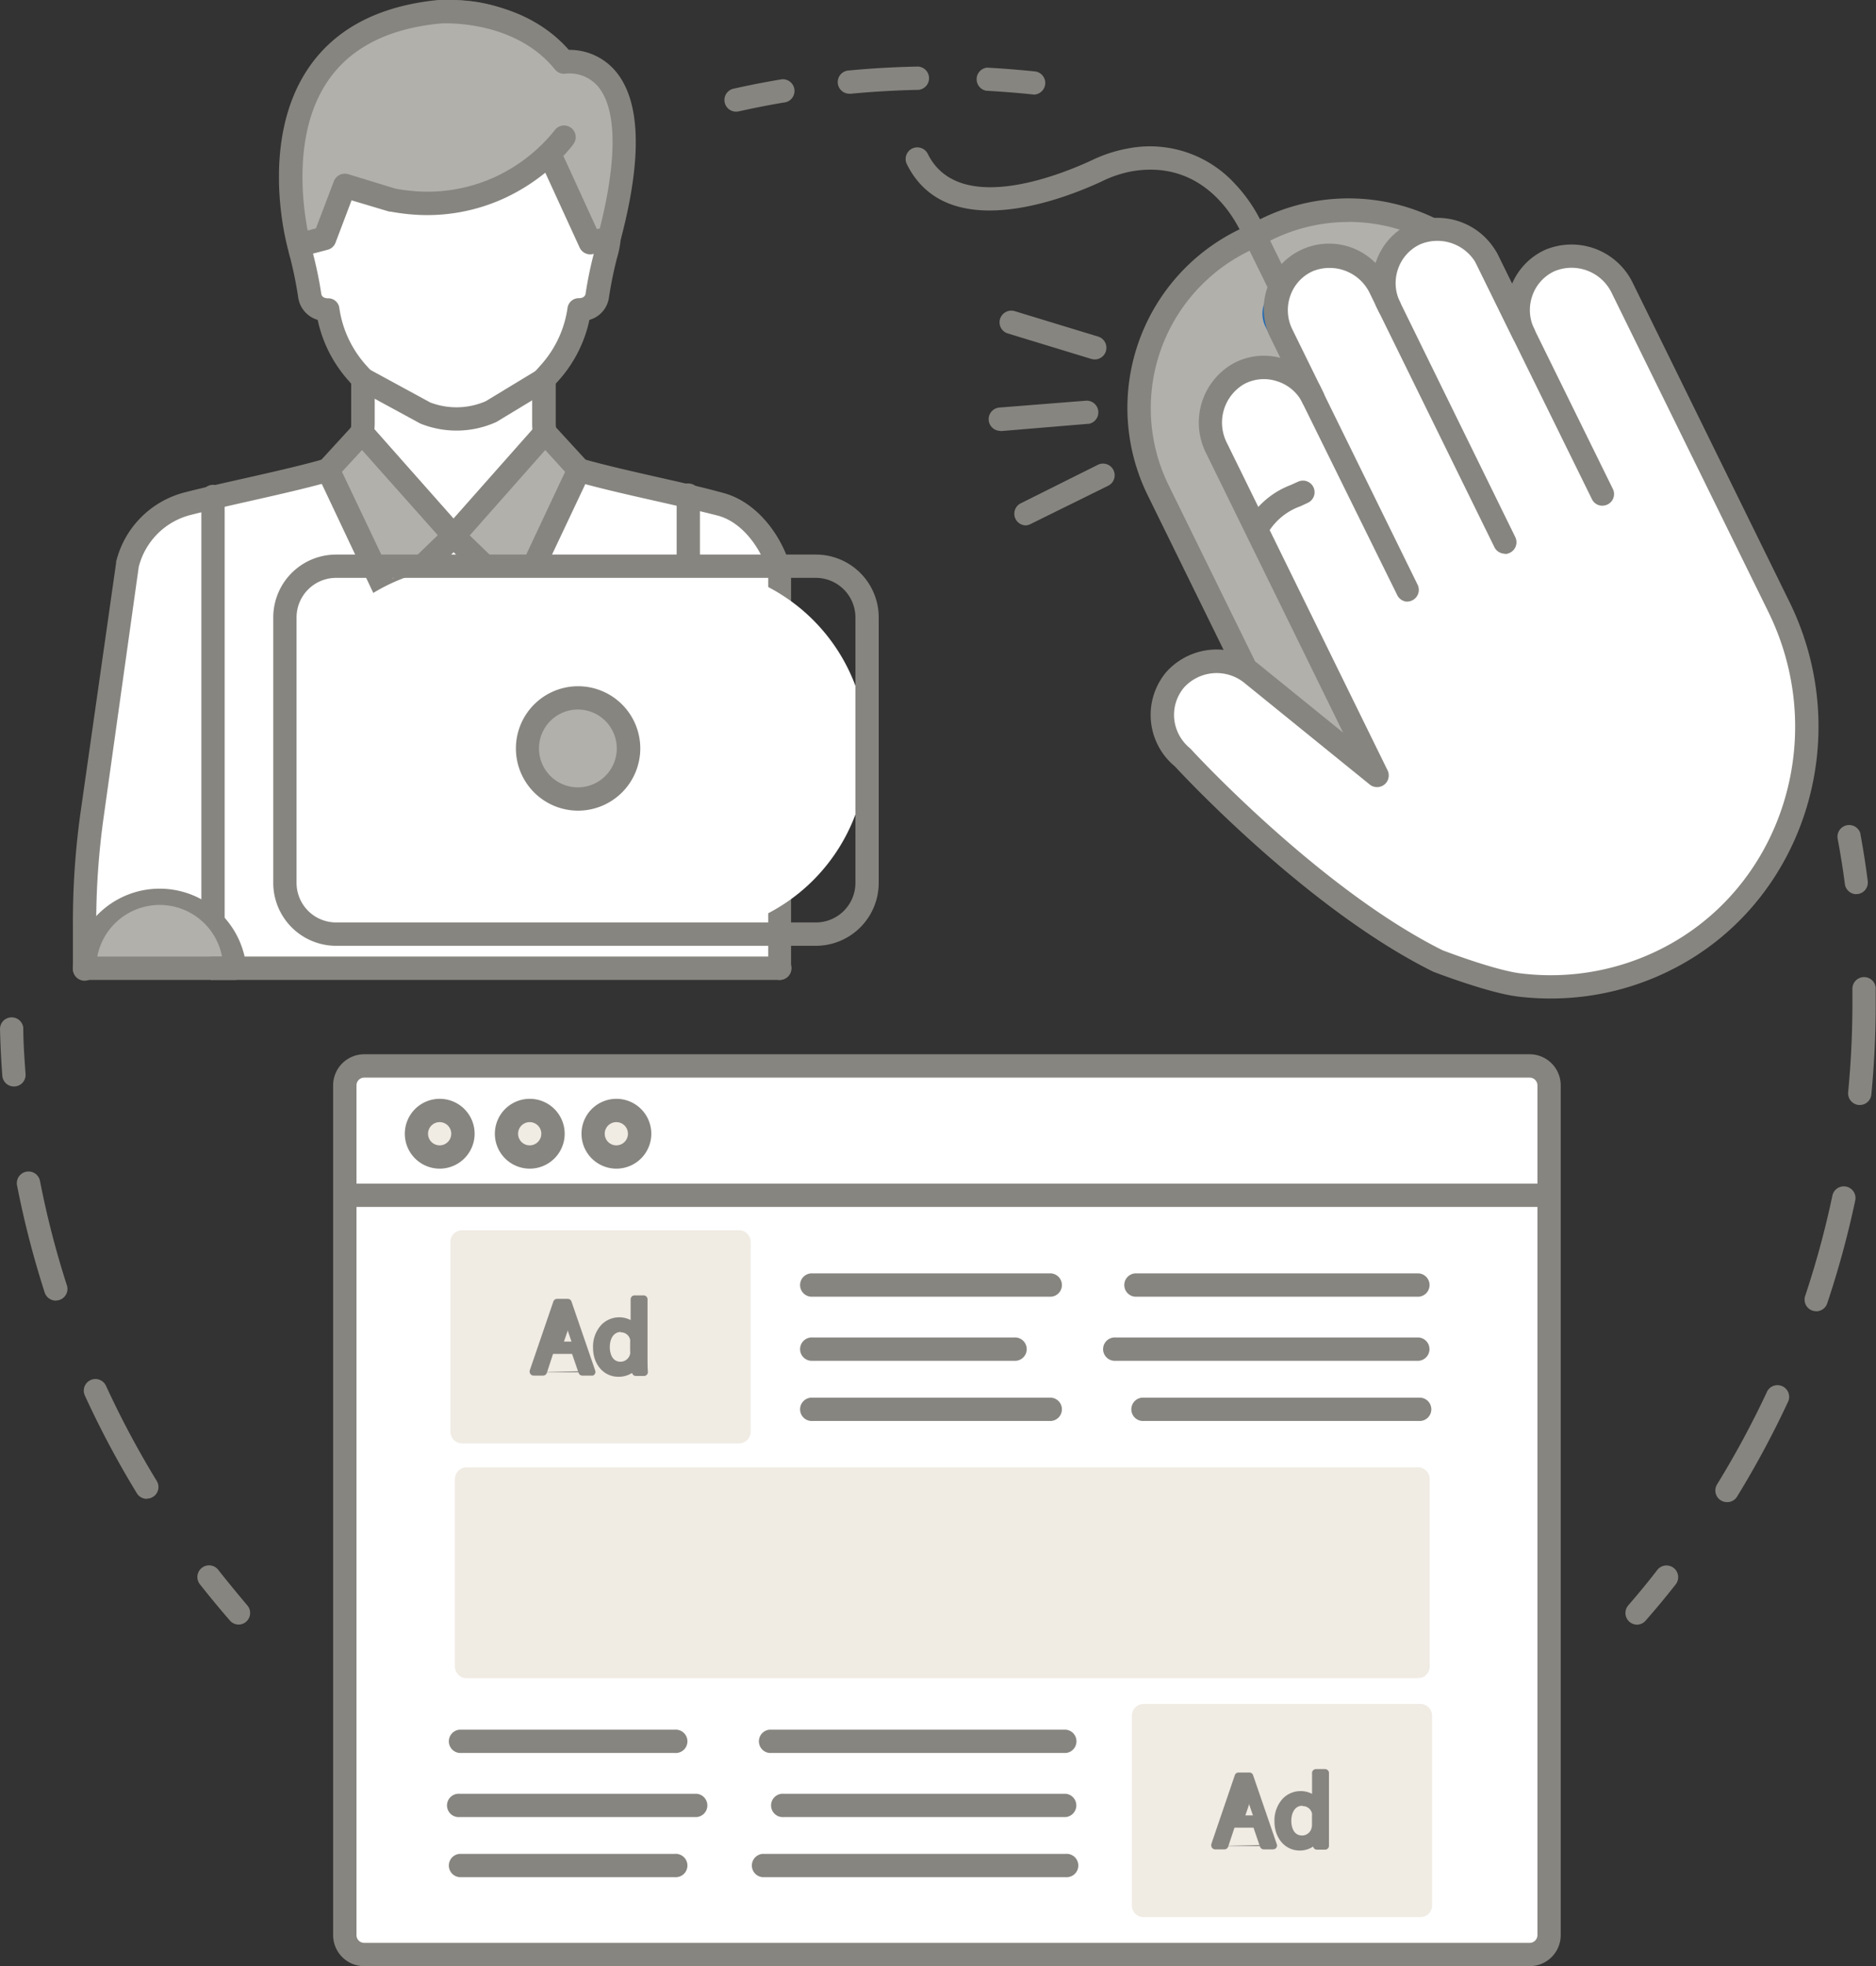
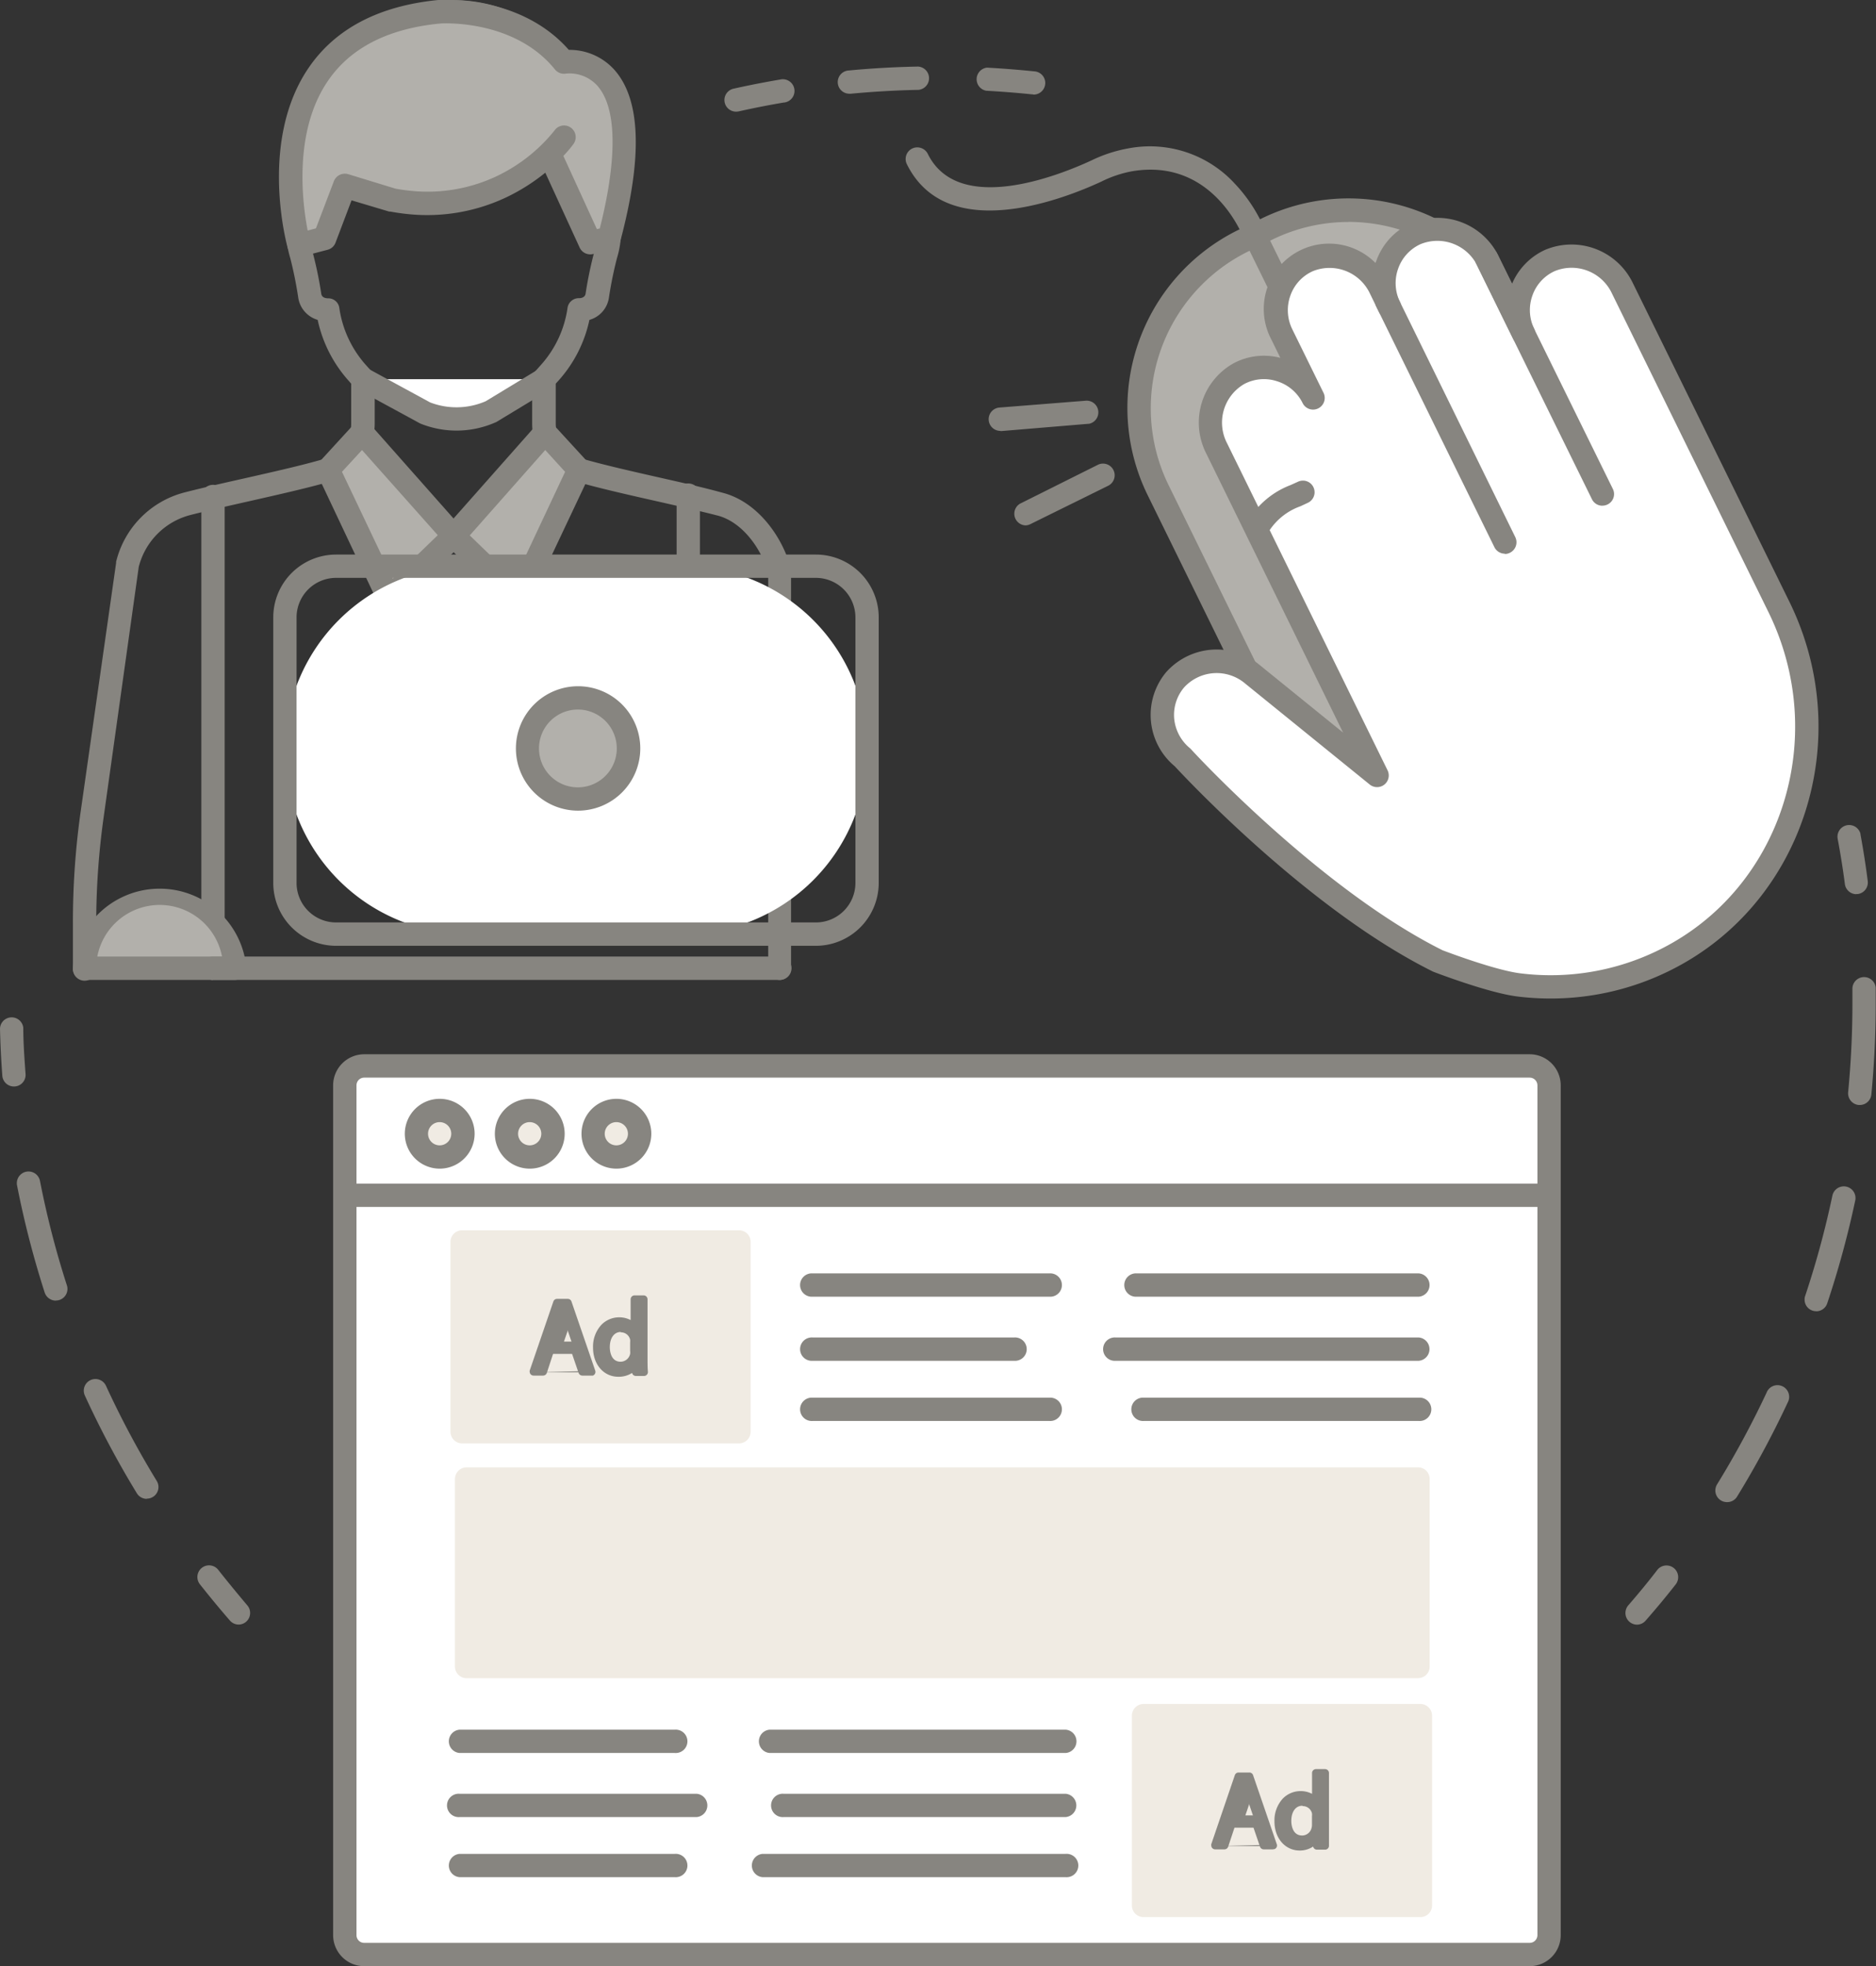
<svg xmlns="http://www.w3.org/2000/svg" id="Layer_1" data-name="Layer 1" viewBox="0 0 258.54 270.87">
  <rect x="0" y="0" width="258.54" height="270.87" fill="#333333" stroke="none" />
  <defs>
    <style>.cls-1{fill:#878580;}.cls-2{fill:#fff;}.cls-3{fill:none;}.cls-4{fill:#f0ebe3;}.cls-5{fill:#b2b0ab;}.cls-6{fill:#226ab3;}</style>
  </defs>
  <g id="Group_829" data-name="Group 829">
    <g id="Group_762" data-name="Group 762">
      <g id="Group_761" data-name="Group 761">
        <g id="Group_760" data-name="Group 760">
          <g id="Group_759" data-name="Group 759">
            <g id="Group_758" data-name="Group 758">
              <g id="Group_757" data-name="Group 757">
                <g id="Group_752" data-name="Group 752">
                  <g id="Group_751" data-name="Group 751">
                    <path id="Path_724" data-name="Path 724" class="cls-1" d="M255.84,123.19a1.61,1.61,0,0,1-1.59-1.4c-.27-2.09-.61-4.2-1-6.27a1.61,1.61,0,0,1,3.15-.65s0,0,0,.07c.39,2.13.73,4.29,1,6.43a1.6,1.6,0,0,1-1.38,1.8h-.22Z" />
-                     <path id="Path_725" data-name="Path 725" class="cls-1" d="M238,206.94a1.6,1.6,0,0,1-1.6-1.61,1.64,1.64,0,0,1,.24-.84,127,127,0,0,0,6.82-12.63,1.61,1.61,0,1,1,2.91,1.36,129.38,129.38,0,0,1-7,13A1.59,1.59,0,0,1,238,206.94Zm12.3-26.3a1.59,1.59,0,0,1-1.6-1.61,1.42,1.42,0,0,1,.08-.5,125.51,125.51,0,0,0,3.76-13.86,1.61,1.61,0,0,1,3.15.66h0a129.89,129.89,0,0,1-3.87,14.22,1.6,1.6,0,0,1-1.52,1.1Zm6-28.41h-.15a1.62,1.62,0,0,1-1.45-1.75h0c.39-4.05.59-8.15.59-12.19,0-.72,0-1.45,0-2.17a1.61,1.61,0,0,1,3.21-.05h0c0,.74,0,1.48,0,2.22,0,4.14-.2,8.35-.6,12.49a1.6,1.6,0,0,1-1.59,1.45Z" />
+                     <path id="Path_725" data-name="Path 725" class="cls-1" d="M238,206.94a1.6,1.6,0,0,1-1.6-1.61,1.64,1.64,0,0,1,.24-.84,127,127,0,0,0,6.82-12.63,1.61,1.61,0,1,1,2.91,1.36,129.38,129.38,0,0,1-7,13A1.59,1.59,0,0,1,238,206.94Zm12.3-26.3a1.59,1.59,0,0,1-1.6-1.61,1.42,1.42,0,0,1,.08-.5,125.51,125.51,0,0,0,3.76-13.86,1.61,1.61,0,0,1,3.15.66h0a129.89,129.89,0,0,1-3.87,14.22,1.6,1.6,0,0,1-1.52,1.1Zm6-28.41h-.15a1.62,1.62,0,0,1-1.45-1.75h0c.39-4.05.59-8.15.59-12.19,0-.72,0-1.45,0-2.17a1.61,1.61,0,0,1,3.21-.05h0c0,.74,0,1.48,0,2.22,0,4.14-.2,8.35-.6,12.49a1.6,1.6,0,0,1-1.59,1.45" />
                    <path id="Path_726" data-name="Path 726" class="cls-1" d="M225.61,223.82a1.6,1.6,0,0,1-1.6-1.61,1.62,1.62,0,0,1,.39-1.05c1.38-1.59,2.74-3.23,4-4.88a1.61,1.61,0,0,1,2.53,2c-1.33,1.7-2.73,3.38-4.15,5A1.59,1.59,0,0,1,225.61,223.82Z" />
                  </g>
                </g>
                <g id="Group_754" data-name="Group 754">
                  <g id="Group_753" data-name="Group 753">
                    <path id="Path_727" data-name="Path 727" class="cls-1" d="M101.47,15.38a1.6,1.6,0,0,1-.34-3.17c2.1-.47,4.25-.89,6.38-1.25a1.61,1.61,0,1,1,.6,3.16h-.06c-2.08.35-4.17.76-6.22,1.22A2.19,2.19,0,0,1,101.47,15.38Z" />
                    <path id="Path_728" data-name="Path 728" class="cls-1" d="M117.13,12.91a1.6,1.6,0,0,1-.15-3.2c3.16-.3,6.37-.48,9.54-.54a1.61,1.61,0,0,1,.06,3.21c-3.1.06-6.22.24-9.3.53Z" />
                    <path id="Path_729" data-name="Path 729" class="cls-1" d="M142.4,13h-.17c-2.1-.22-4.22-.38-6.32-.5A1.61,1.61,0,0,1,136,9.32h.05c2.16.12,4.34.29,6.48.51a1.6,1.6,0,0,1-.16,3.2Z" />
                  </g>
                </g>
                <g id="Group_756" data-name="Group 756">
                  <g id="Group_755" data-name="Group 755">
                    <path id="Path_730" data-name="Path 730" class="cls-1" d="M32.9,223.81a1.6,1.6,0,0,1-1.21-.55c-1.42-1.63-2.81-3.32-4.14-5a1.6,1.6,0,0,1,2.52-2h0c1.3,1.65,2.66,3.3,4,4.89a1.6,1.6,0,0,1-1.21,2.66Z" />
                    <path id="Path_731" data-name="Path 731" class="cls-1" d="M20.23,206.49a1.6,1.6,0,0,1-1.37-.77,129.22,129.22,0,0,1-7.16-13.45,1.6,1.6,0,1,1,2.9-1.37l0,0h0a126.65,126.65,0,0,0,7,13.12,1.6,1.6,0,0,1-1.37,2.44ZM7.69,179.18a1.62,1.62,0,0,1-1.53-1.11,129.41,129.41,0,0,1-3.81-14.76,1.61,1.61,0,0,1,3.16-.62h0a125,125,0,0,0,3.71,14.39,1.6,1.6,0,0,1-1,2h0a1.36,1.36,0,0,1-.49.08Z" />
                    <path id="Path_732" data-name="Path 732" class="cls-1" d="M1.92,149.68a1.6,1.6,0,0,1-1.6-1.48c-.16-2.15-.27-4.33-.32-6.5a1.61,1.61,0,0,1,3.21-.1v0h0c0,2.1.16,4.23.31,6.33A1.6,1.6,0,0,1,2,149.68Z" />
                  </g>
                </g>
              </g>
            </g>
          </g>
        </g>
      </g>
    </g>
    <g id="Group_797" data-name="Group 797">
      <g id="Group_763" data-name="Group 763">
        <path id="Path_733" data-name="Path 733" class="cls-2" d="M210.81,269.26H50.19a2.67,2.67,0,0,1-2.67-2.67V149.52a2.67,2.67,0,0,1,2.67-2.67H210.81a2.67,2.67,0,0,1,2.67,2.67h0V266.59a2.66,2.66,0,0,1-2.67,2.67Z" />
        <path id="Path_734" data-name="Path 734" class="cls-1" d="M210.81,270.87H50.19a4.28,4.28,0,0,1-4.28-4.28V149.53a4.29,4.29,0,0,1,4.28-4.29H210.81a4.29,4.29,0,0,1,4.28,4.29V266.59A4.28,4.28,0,0,1,210.81,270.87ZM50.19,148.46a1.06,1.06,0,0,0-1.06,1.07V266.59a1.06,1.06,0,0,0,1.06,1.07H210.81a1.07,1.07,0,0,0,1.07-1.07V149.53a1.07,1.07,0,0,0-1.07-1.07Z" />
      </g>
      <g id="Group_764" data-name="Group 764">
        <line id="Line_75" data-name="Line 75" class="cls-3" x1="48.36" y1="164.67" x2="212.45" y2="164.67" />
        <path id="Path_735" data-name="Path 735" class="cls-1" d="M212.45,166.27H48.36a1.61,1.61,0,1,1,0-3.21H212.45a1.61,1.61,0,0,1,0,3.21Z" />
      </g>
      <g id="Group_765" data-name="Group 765">
        <ellipse id="Ellipse_50" data-name="Ellipse 50" class="cls-4" cx="60.59" cy="156.17" rx="3.21" ry="3.2" />
        <path id="Path_736" data-name="Path 736" class="cls-1" d="M60.59,161a4.81,4.81,0,1,1,4.82-4.81A4.82,4.82,0,0,1,60.59,161Zm0-6.41a1.6,1.6,0,1,0,1.6,1.6,1.6,1.6,0,0,0-1.6-1.6Z" />
      </g>
      <g id="Group_766" data-name="Group 766">
        <ellipse id="Ellipse_51" data-name="Ellipse 51" class="cls-4" cx="72.95" cy="156.17" rx="3.21" ry="3.2" />
        <path id="Path_737" data-name="Path 737" class="cls-1" d="M73,161a4.81,4.81,0,1,1,4.82-4.81A4.81,4.81,0,0,1,73,161Zm0-6.41a1.6,1.6,0,1,0,1.6,1.6,1.6,1.6,0,0,0-1.6-1.6Z" />
      </g>
      <g id="Group_767" data-name="Group 767">
        <ellipse id="Ellipse_52" data-name="Ellipse 52" class="cls-4" cx="84.94" cy="156.17" rx="3.21" ry="3.2" />
        <path id="Path_738" data-name="Path 738" class="cls-1" d="M84.94,161a4.81,4.81,0,1,1,4.82-4.81A4.81,4.81,0,0,1,84.94,161Zm0-6.41a1.6,1.6,0,1,0,1.6,1.6,1.6,1.6,0,0,0-1.6-1.6Z" />
      </g>
      <g id="Group_774" data-name="Group 774">
        <g id="Group_768" data-name="Group 768">
          <line id="Line_76" data-name="Line 76" class="cls-3" x1="156.68" y1="177.03" x2="195.53" y2="177.03" />
          <path id="Path_739" data-name="Path 739" class="cls-1" d="M195.53,178.64H156.68a1.61,1.61,0,1,1,0-3.21h38.85a1.61,1.61,0,0,1,0,3.21Z" />
        </g>
        <g id="Group_769" data-name="Group 769">
          <line id="Line_77" data-name="Line 77" class="cls-3" x1="112" y1="177.03" x2="144.62" y2="177.03" />
          <path id="Path_740" data-name="Path 740" class="cls-1" d="M144.62,178.64H112a1.61,1.61,0,1,1,0-3.21h32.61a1.61,1.61,0,1,1,0,3.21Z" />
        </g>
        <g id="Group_770" data-name="Group 770">
          <line id="Line_78" data-name="Line 78" class="cls-3" x1="153.76" y1="185.87" x2="195.52" y2="185.87" />
          <path id="Path_741" data-name="Path 741" class="cls-1" d="M195.52,187.47H153.76a1.61,1.61,0,1,1,0-3.21h41.76a1.61,1.61,0,0,1,0,3.21Z" />
        </g>
        <g id="Group_771" data-name="Group 771">
          <line id="Line_79" data-name="Line 79" class="cls-3" x1="112" y1="185.87" x2="139.76" y2="185.87" />
          <path id="Path_742" data-name="Path 742" class="cls-1" d="M139.76,187.47H112a1.61,1.61,0,1,1,0-3.21h27.76a1.61,1.61,0,1,1,0,3.21Z" />
        </g>
        <g id="Group_772" data-name="Group 772">
          <line id="Line_80" data-name="Line 80" class="cls-3" x1="157.65" y1="194.15" x2="195.52" y2="194.15" />
          <path id="Path_743" data-name="Path 743" class="cls-1" d="M195.53,195.76H157.65a1.61,1.61,0,1,1,0-3.21h37.87a1.61,1.61,0,1,1,0,3.21Z" />
        </g>
        <g id="Group_773" data-name="Group 773">
          <line id="Line_81" data-name="Line 81" class="cls-3" x1="112" y1="194.15" x2="144.62" y2="194.15" />
          <path id="Path_744" data-name="Path 744" class="cls-1" d="M144.62,195.76H112a1.61,1.61,0,1,1,0-3.21h32.61a1.61,1.61,0,1,1,0,3.21Z" />
        </g>
      </g>
      <g id="Group_781" data-name="Group 781">
        <g id="Group_775" data-name="Group 775">
          <line id="Line_82" data-name="Line 82" class="cls-3" x1="93.04" y1="239.89" x2="63.34" y2="239.89" />
          <path id="Path_745" data-name="Path 745" class="cls-1" d="M93,241.5H63.34a1.61,1.61,0,0,1,0-3.21H93a1.61,1.61,0,1,1,0,3.21Z" />
        </g>
        <g id="Group_776" data-name="Group 776">
          <line id="Line_83" data-name="Line 83" class="cls-3" x1="146.87" y1="239.89" x2="106.08" y2="239.89" />
          <path id="Path_746" data-name="Path 746" class="cls-1" d="M146.87,241.5h-40.8a1.61,1.61,0,0,1,0-3.21h40.8a1.61,1.61,0,0,1,0,3.21Z" />
        </g>
        <g id="Group_777" data-name="Group 777">
          <line id="Line_84" data-name="Line 84" class="cls-3" x1="95.96" y1="248.72" x2="63.34" y2="248.72" />
          <path id="Path_747" data-name="Path 747" class="cls-1" d="M96,250.33H63.34a1.61,1.61,0,1,1,0-3.21H96a1.61,1.61,0,0,1,0,3.21Z" />
        </g>
        <g id="Group_778" data-name="Group 778">
          <line id="Line_85" data-name="Line 85" class="cls-3" x1="146.87" y1="248.72" x2="108.02" y2="248.72" />
          <path id="Path_748" data-name="Path 748" class="cls-1" d="M146.87,250.33H108a1.61,1.61,0,1,1,0-3.21h38.85a1.61,1.61,0,0,1,0,3.21Z" />
        </g>
        <g id="Group_779" data-name="Group 779">
          <line id="Line_86" data-name="Line 86" class="cls-3" x1="93.04" y1="257.01" x2="63.34" y2="257.01" />
          <path id="Path_749" data-name="Path 749" class="cls-1" d="M93,258.61H63.34a1.61,1.61,0,0,1,0-3.21H93a1.61,1.61,0,1,1,0,3.21Z" />
        </g>
        <g id="Group_780" data-name="Group 780">
          <line id="Line_87" data-name="Line 87" class="cls-3" x1="146.87" y1="257.01" x2="105.1" y2="257.01" />
          <path id="Path_750" data-name="Path 750" class="cls-1" d="M146.87,258.61H105.1a1.61,1.61,0,0,1,0-3.21h41.77a1.61,1.61,0,1,1,0,3.21Z" />
        </g>
      </g>
      <g id="Group_782" data-name="Group 782">
        <rect id="Rectangle_52" data-name="Rectangle 52" class="cls-4" x="64.31" y="203.75" width="131.12" height="25.84" />
        <path id="Path_751" data-name="Path 751" class="cls-4" d="M195.43,231.2H64.31a1.62,1.62,0,0,1-1.61-1.61V203.75a1.61,1.61,0,0,1,1.61-1.6H195.43a1.6,1.6,0,0,1,1.6,1.6h0v25.84a1.6,1.6,0,0,1-1.6,1.6ZM65.92,228h127.9V205.36H65.92Z" />
      </g>
      <g id="Group_789" data-name="Group 789">
        <g id="Group_784" data-name="Group 784">
          <g id="Group_783" data-name="Group 783">
            <rect id="Rectangle_53" data-name="Rectangle 53" class="cls-4" x="157.6" y="236.36" width="38.16" height="26.15" />
            <path id="Path_752" data-name="Path 752" class="cls-4" d="M195.75,264.11H157.59a1.6,1.6,0,0,1-1.6-1.6V236.36a1.61,1.61,0,0,1,1.6-1.61h38.16a1.61,1.61,0,0,1,1.61,1.61h0v26.15a1.6,1.6,0,0,1-1.61,1.6ZM159.2,260.9h35V238h-35Z" />
          </g>
        </g>
        <g id="Group_788" data-name="Group 788">
          <g id="Group_787" data-name="Group 787">
            <g id="Group_785" data-name="Group 785">
              <path id="Path_753" data-name="Path 753" class="cls-1" d="M172.35,244.68a.15.15,0,0,0-.13-.09h-1.5a.15.15,0,0,0-.13.09l-3.25,9.52a.13.13,0,0,0,.08.17h1.32a.13.13,0,0,0,.13-.1l1-2.9H173l1,2.9a.14.14,0,0,0,.13.1h1.32a.14.14,0,0,0,.14-.14s0,0,0,0Zm-.53,2.92.87,2.55h-2.5l.88-2.57c.12-.39.24-.8.36-1.27.1.41.23.83.38,1.28Z" />
              <path id="Path_754" data-name="Path 754" class="cls-1" d="M175.48,254.78h-1.32a.55.55,0,0,1-.51-.36l-.9-2.63h-2.62l-.87,2.62a.54.54,0,0,1-.51.37h-1.28a.54.54,0,0,1-.54-.54.47.47,0,0,1,0-.17l3.25-9.52a.54.54,0,0,1,.51-.36h1.49a.53.53,0,0,1,.51.36l3.27,9.52a.53.53,0,0,1-.33.68.57.57,0,0,1-.18,0Zm-.25-.45h-7.51l6.7-.17-.06-.18h.76L172,245h-.52l.32,1.22c.09.36.21.79.37,1.25h0l1.06,3.09h-3.63l1.06-3.1c.11-.37.24-.78.36-1.24l.32-1.22h-.45l-3.08,9h.72l1-3h3.77Zm-3.6-4.23H173l-.69-2Z" />
            </g>
            <g id="Group_786" data-name="Group 786">
              <path id="Path_755" data-name="Path 755" class="cls-1" d="M182.74,252.48v-8.27a.13.13,0,0,0-.13-.13h-1.25a.13.13,0,0,0-.14.13h0v3.7a2.55,2.55,0,0,0-2-.8,3,3,0,0,0-2.16.9,4,4,0,0,0-1.06,2.91c0,2.1,1.29,3.61,3.07,3.61a2.74,2.74,0,0,0,2.26-1.07l0,.79a.15.15,0,0,0,.14.13h1.13a.15.15,0,0,0,.14-.14h0C182.76,253.69,182.74,252.9,182.74,252.48Zm-1.52-2.29v1.19a2.12,2.12,0,0,1-.05.5,1.74,1.74,0,0,1-1.7,1.37c-1.4,0-1.9-1.28-1.9-2.38,0-1.5.78-2.5,1.93-2.5a1.69,1.69,0,0,1,1.67,1.34,1.91,1.91,0,0,1,.06.48Z" />
              <path id="Path_756" data-name="Path 756" class="cls-1" d="M179.12,254.94c-2,0-3.48-1.69-3.48-4a4.43,4.43,0,0,1,1.18-3.19,3.43,3.43,0,0,1,2.44-1,3.39,3.39,0,0,1,1.56.38v-2.87a.54.54,0,0,1,.54-.54h1.25a.54.54,0,0,1,.54.54h0v8.26c0,.41,0,1.19,0,1.71a.54.54,0,0,1-.49.59h-1.17a.53.53,0,0,1-.52-.43A3.31,3.31,0,0,1,179.12,254.94Zm.14-7.42a2.64,2.64,0,0,0-1.87.78,3.65,3.65,0,0,0-.95,2.62c0,1.86,1.13,3.21,2.68,3.21a2.38,2.38,0,0,0,1.93-.9l.67-.91.08,1.66h.59c0-.52,0-1.14,0-1.5v-8h-.73V249l-.7-.8a2.18,2.18,0,0,0-1.66-.65Zm.22,6.14c-1.59,0-2.3-1.4-2.3-2.79,0-1.71.95-2.9,2.32-2.9a2.09,2.09,0,0,1,2.06,1.65,2.22,2.22,0,0,1,.07.57v1.19a2.46,2.46,0,0,1-.07.6,2.14,2.14,0,0,1-2.09,1.68Zm0-4.89c-.92,0-1.52.82-1.52,2.1,0,.33.07,2,1.5,2a1.35,1.35,0,0,0,1.3-1.07,1.48,1.48,0,0,0,.05-.41v-1.19a1.64,1.64,0,0,0,0-.38,1.29,1.29,0,0,0-1.28-1Z" />
            </g>
          </g>
        </g>
      </g>
      <g id="Group_796" data-name="Group 796">
        <g id="Group_791" data-name="Group 791">
          <g id="Group_790" data-name="Group 790">
            <rect id="Rectangle_54" data-name="Rectangle 54" class="cls-4" x="63.69" y="171.09" width="38.16" height="26.15" />
            <path id="Path_757" data-name="Path 757" class="cls-4" d="M101.84,198.85H63.68a1.61,1.61,0,0,1-1.6-1.61V171.09a1.6,1.6,0,0,1,1.6-1.6h38.16a1.6,1.6,0,0,1,1.61,1.6h0v26.15A1.61,1.61,0,0,1,101.84,198.85Zm-36.55-3.21h34.95V172.69H65.29Z" />
          </g>
        </g>
        <g id="Group_795" data-name="Group 795">
          <g id="Group_794" data-name="Group 794">
            <g id="Group_792" data-name="Group 792">
              <path id="Path_758" data-name="Path 758" class="cls-1" d="M78.43,179.41a.13.13,0,0,0-.13-.09H76.81a.14.14,0,0,0-.13.09l-3.25,9.52a.13.13,0,0,0,.08.17h1.33A.14.14,0,0,0,75,189l1-2.9h3.2l1,2.9a.15.15,0,0,0,.13.09h1.33a.13.13,0,0,0,.13-.14v0Zm-.53,2.91.88,2.56h-2.5l.88-2.57c.12-.39.24-.8.36-1.27.11.41.22.83.38,1.29Z" />
              <path id="Path_759" data-name="Path 759" class="cls-1" d="M81.57,189.51H80.25a.55.55,0,0,1-.51-.37l-.9-2.62H76.22l-.86,2.62a.55.55,0,0,1-.51.37H73.56A.54.54,0,0,1,73,189a.57.57,0,0,1,0-.18l3.26-9.51a.53.53,0,0,1,.5-.37h1.5a.53.53,0,0,1,.5.37l3.27,9.51a.54.54,0,0,1-.33.69.57.57,0,0,1-.18,0Zm-.25-.45H73.81l6.7-.17-.06-.18h.76l-3.09-9H77.6l.32,1.22c.09.36.21.79.37,1.25h0l1.06,3.09H75.73l1-3.1c.12-.37.24-.78.36-1.24l.32-1.22H77l-3.07,9h.72l1-3h3.78Zm-3.6-4.23H79.1l-.69-2Z" />
            </g>
            <g id="Group_793" data-name="Group 793">
              <path id="Path_760" data-name="Path 760" class="cls-1" d="M88.84,187.21V179a.14.14,0,0,0-.14-.14H87.46a.14.14,0,0,0-.14.14h0v3.69a2.59,2.59,0,0,0-2-.79,3,3,0,0,0-2.15.9,4,4,0,0,0-1.07,2.91c0,2.09,1.3,3.61,3.08,3.61a2.76,2.76,0,0,0,2.25-1.07l0,.78a.13.13,0,0,0,.14.13h1.12a.13.13,0,0,0,.14-.13v0C88.85,188.42,88.84,187.63,88.84,187.21Zm-1.53-2.29v1.19a1.7,1.7,0,0,1,0,.5,1.73,1.73,0,0,1-1.7,1.37c-1.4,0-1.89-1.28-1.89-2.39,0-1.5.77-2.5,1.92-2.5a1.71,1.71,0,0,1,1.67,1.34,1.63,1.63,0,0,1,0,.49Z" />
              <path id="Path_761" data-name="Path 761" class="cls-1" d="M85.21,189.67c-2,0-3.48-1.69-3.48-4a4.42,4.42,0,0,1,1.18-3.19,3.44,3.44,0,0,1,2.44-1,3.39,3.39,0,0,1,1.56.38V179a.54.54,0,0,1,.54-.54H88.7a.54.54,0,0,1,.54.54v8.26c0,.42,0,1.19.05,1.72a.54.54,0,0,1-.49.58H87.64a.53.53,0,0,1-.53-.42A3.38,3.38,0,0,1,85.21,189.67Zm.14-7.42a2.66,2.66,0,0,0-1.87.77,3.69,3.69,0,0,0-1,2.63c0,1.86,1.13,3.21,2.68,3.21a2.39,2.39,0,0,0,1.93-.91l.66-.9.09,1.66h.58c0-.52,0-1.14,0-1.5v-8h-.73v4.49l-.7-.8a2.17,2.17,0,0,0-1.66-.65Zm.21,6.14c-1.58,0-2.3-1.4-2.3-2.79,0-1.71,1-2.9,2.33-2.9a2.09,2.09,0,0,1,2.06,1.65,2.21,2.21,0,0,1,.06.57v1.19a2.45,2.45,0,0,1-.06.6,2.15,2.15,0,0,1-2.09,1.68Zm0-4.89c-.92,0-1.52.82-1.52,2.1,0,.33.07,2,1.49,2a1.36,1.36,0,0,0,1.31-1.08,1.39,1.39,0,0,0,0-.41v-1.18a1.63,1.63,0,0,0,0-.38,1.29,1.29,0,0,0-1.29-1Z" />
            </g>
          </g>
        </g>
      </g>
    </g>
    <g id="Group_814" data-name="Group 814">
      <g id="Group_807" data-name="Group 807">
        <g id="Group_806" data-name="Group 806">
          <g id="Group_799" data-name="Group 799">
            <g id="Group_798" data-name="Group 798">
-               <path id="Path_762" data-name="Path 762" class="cls-2" d="M11.66,133.35v-6.09a105.33,105.33,0,0,1,1-14.74l4.86-34.75a11.53,11.53,0,0,1,8.35-8.41c5.91-1.5,14-3.1,19.31-4.62A6.65,6.65,0,0,0,50,58.36V52.24l-.81-.9a16.64,16.64,0,0,1-4-8.65,2.49,2.49,0,0,1-2.49-1.95c-1-6-1.67-6.28-1.67-8.93s1-3.27,2.16-2.58a16.4,16.4,0,0,1-.6-4.06c-.4-14.23,9-23.55,19.93-23.55s20.34,9.32,19.93,23.55a16,16,0,0,1-.6,4.06C83,28.55,84,29.17,84,31.82s-.7,2.9-1.67,8.92a2.47,2.47,0,0,1-2.48,1.95,16.71,16.71,0,0,1-4,8.65l-.82.9v6.12a6.63,6.63,0,0,0,4.79,6.37c5.33,1.54,13.47,3.14,19.4,4.65,4.1,1.05,7.28,5.29,8.29,9.4v54.57" />
              <path id="Path_763" data-name="Path 763" class="cls-1" d="M107.47,135a1.6,1.6,0,0,1-1.6-1.6h0V79c-.89-3.35-3.57-7.15-7.08-8-2.46-.63-5.38-1.29-8.2-1.93-4-.9-8.1-1.83-11.25-2.74a8.27,8.27,0,0,1-6-7.91V52.24a1.6,1.6,0,0,1,.41-1.07l.81-.91a14.89,14.89,0,0,0,3.65-7.81,1.56,1.56,0,0,1,1.6-1.37c.28,0,.8-.1.89-.6a53.63,53.63,0,0,1,1.19-5.74,9.74,9.74,0,0,0,.45-2.93,5.35,5.35,0,0,0-.08-1.06,1.61,1.61,0,0,1-2-2,15.05,15.05,0,0,0,.54-3.65C81,18.49,79,12.6,75,8.53a17.3,17.3,0,0,0-24.48-.48h0q-.24.22-.48.48c-4,4.07-6,10-5.85,16.59a15.05,15.05,0,0,0,.54,3.65,1.6,1.6,0,0,1-1.09,2h0a1.52,1.52,0,0,1-.92,0,5.35,5.35,0,0,0-.08,1.06,9.74,9.74,0,0,0,.45,2.93,53.63,53.63,0,0,1,1.19,5.74c.09.5.6.59.91.6a1.53,1.53,0,0,1,1.58,1.37,15,15,0,0,0,3.65,7.81l.82.91a1.59,1.59,0,0,1,.4,1.07v6.12a8.3,8.3,0,0,1-6,7.92c-3.14.91-7.24,1.83-11.21,2.73-2.8.63-5.7,1.29-8.15,1.91a9.89,9.89,0,0,0-7.16,7.16l-4.86,34.66a105.23,105.23,0,0,0-1,14.52v6.09a1.61,1.61,0,1,1-3.21,0v-6.09a108.59,108.59,0,0,1,1-15L16,77.56l0-.16a13.07,13.07,0,0,1,9.51-9.58c2.5-.64,5.41-1.3,8.23-1.93,3.92-.89,8-1.8,11-2.69a5.05,5.05,0,0,0,3.66-4.83V52.86L48,52.4a18.26,18.26,0,0,1-4.22-8.33A3.78,3.78,0,0,1,41.1,41,53.78,53.78,0,0,0,40,35.55a13.06,13.06,0,0,1-.56-3.73c0-2.09.57-3.47,1.67-4.11l.11-.06A19.58,19.58,0,0,1,41,25.22C40.76,17.72,43.16,11,47.73,6.3a20.52,20.52,0,0,1,29-.55h0l.55.55c4.56,4.7,7,11.42,6.75,18.92a19.94,19.94,0,0,1-.22,2.43l.11.06c1.11.64,1.67,2,1.67,4.11a12.77,12.77,0,0,1-.56,3.73A53.78,53.78,0,0,0,83.92,41a3.74,3.74,0,0,1-2.69,3.07A18.16,18.16,0,0,1,77,52.4l-.41.45v5.51a5.06,5.06,0,0,0,3.63,4.83c3.06.88,7.13,1.8,11.07,2.69,2.84.64,5.78,1.31,8.28,2,5,1.28,8.42,6.37,9.45,10.57a1.58,1.58,0,0,1,0,.38v54.57A1.61,1.61,0,0,1,107.47,135Z" />
            </g>
          </g>
          <g id="Group_800" data-name="Group 800">
            <path id="Path_764" data-name="Path 764" class="cls-5" d="M77.7,19a24,24,0,0,1-8.49,6.72,23.82,23.82,0,0,1-12.69,2.24c-.79-.08-1.59-.19-2.42-.34l-6.63-2-2.72,7.22-3.55.93S33,4.24,60.55,1.64c0,0,10.89-.87,17.16,6.92,0,0,13.34-2.31,6.26,24.25l-2.62.64-5.63-12.3" />
            <path id="Path_765" data-name="Path 765" class="cls-1" d="M41.19,35.34a1.59,1.59,0,0,1-1.54-1.18c-.17-.6-4-14.84,2.94-24.9C46.28,3.91,52.27.8,60.39,0c.49,0,11.25-.8,18,6.87a8.32,8.32,0,0,1,6.21,2.67c3.7,4.05,4,12,.9,23.64a1.61,1.61,0,0,1-1.17,1.15L81.72,35a1.61,1.61,0,0,1-1.84-.9L75.15,23.79a27,27,0,0,1-5.24,3.33,25.49,25.49,0,0,1-13.54,2.39c-.84-.08-1.7-.2-2.56-.36l-.17,0-5.19-1.55-2.2,5.81a1.59,1.59,0,0,1-1.1,1l-3.55.93A1.84,1.84,0,0,1,41.19,35.34ZM60.68,3.24c-7.12.68-12.32,3.31-15.43,7.82-4.86,7-3.58,16.92-2.85,20.7l1.14-.3L46,25a1.62,1.62,0,0,1,2-1l6.54,2c.73.13,1.47.23,2.2.3a22.29,22.29,0,0,0,11.84-2.09A22.73,22.73,0,0,0,76.4,18a1.6,1.6,0,0,1,2.67,1.78.36.36,0,0,1-.07.1,16,16,0,0,1-1.36,1.6l4.62,10.09.4-.1c1.53-6,3.22-15.76-.4-19.73A5.17,5.17,0,0,0,78,10.14a1.6,1.6,0,0,1-1.52-.57C70.88,2.64,61,3.21,60.67,3.24Z" />
          </g>
          <g id="Group_801" data-name="Group 801">
            <path id="Path_766" data-name="Path 766" class="cls-5" d="M45.21,64.74l4.7-5.13,12.6,14.24-8.92,8.62L45.21,64.73" />
            <path id="Path_767" data-name="Path 767" class="cls-1" d="M53.6,84.08a1.63,1.63,0,0,1-1.46-.92L43.76,65.42A1.6,1.6,0,0,1,44,63.65l4.69-5.12a1.61,1.61,0,0,1,2.39,0l12.6,14.23A1.6,1.6,0,0,1,63.63,75l-8.92,8.62A1.61,1.61,0,0,1,53.6,84.08ZM47.13,65l7,14.73,6.2-6L49.89,62Z" />
          </g>
          <g id="Group_802" data-name="Group 802">
            <path id="Path_768" data-name="Path 768" class="cls-5" d="M79.79,64.73,71.43,82.47l-8.92-8.62L75.12,59.62Z" />
            <path id="Path_769" data-name="Path 769" class="cls-1" d="M71.43,84.08a1.66,1.66,0,0,1-1.11-.46L61.4,75a1.61,1.61,0,0,1-.09-2.22l12.6-14.23A1.6,1.6,0,0,1,75.1,58h0a1.64,1.64,0,0,1,1.19.52L81,63.65a1.59,1.59,0,0,1,.27,1.76L72.89,83.15a1.62,1.62,0,0,1-1.46.92ZM64.74,73.76l6.2,6L77.88,65l-2.74-3Z" />
          </g>
          <g id="Group_803" data-name="Group 803">
            <path id="Path_770" data-name="Path 770" class="cls-2" d="M50,52.24l8.56,4.65a11.66,11.66,0,0,0,9.07-.19L75,52.24" />
            <path id="Path_771" data-name="Path 771" class="cls-1" d="M62.87,59.32A13.35,13.35,0,0,1,58,58.38l-.17-.08-8.55-4.65a1.6,1.6,0,0,1,1.53-2.82l8.47,4.61a10.13,10.13,0,0,0,7.65-.16l7.28-4.41a1.61,1.61,0,0,1,1.66,2.75h0l-7.37,4.46a.56.56,0,0,1-.17.09A13.32,13.32,0,0,1,62.87,59.32Z" />
          </g>
          <g id="Group_804" data-name="Group 804">
            <path id="Path_772" data-name="Path 772" class="cls-2" d="M29.35,68.52v64.83" />
            <path id="Path_773" data-name="Path 773" class="cls-1" d="M29.35,135a1.6,1.6,0,0,1-1.6-1.6h0V68.53a1.61,1.61,0,1,1,3.21,0v64.82a1.6,1.6,0,0,1-1.61,1.6Z" />
          </g>
          <g id="Group_805" data-name="Group 805">
            <line id="Line_88" data-name="Line 88" class="cls-3" x1="94.85" y1="68.34" x2="94.85" y2="78.78" />
            <path id="Path_774" data-name="Path 774" class="cls-1" d="M94.85,80.38a1.6,1.6,0,0,1-1.6-1.6h0V68.34a1.61,1.61,0,1,1,3.21,0h0V78.78A1.61,1.61,0,0,1,94.85,80.38Z" />
          </g>
        </g>
      </g>
      <g id="Group_811" data-name="Group 811">
        <g id="Group_810" data-name="Group 810">
          <g id="Group_808" data-name="Group 808">
            <path id="Rectangle_55" data-name="Rectangle 55" class="cls-2" d="M64.61,78H94.15a25.34,25.34,0,0,1,25.34,25.35h0a25.34,25.34,0,0,1-25.34,25.34H64.61a25.35,25.35,0,0,1-25.35-25.34h0A25.35,25.35,0,0,1,64.61,78Z" />
            <path id="Path_775" data-name="Path 775" class="cls-1" d="M112.44,130.3H46.32a8.67,8.67,0,0,1-8.66-8.66V85.06a8.66,8.66,0,0,1,8.66-8.66h66.12a8.66,8.66,0,0,1,8.66,8.66v36.58A8.67,8.67,0,0,1,112.44,130.3ZM46.32,79.61a5.45,5.45,0,0,0-5.45,5.45v36.58a5.45,5.45,0,0,0,5.45,5.44h66.12a5.45,5.45,0,0,0,5.45-5.44V85.06a5.46,5.46,0,0,0-5.45-5.45Z" />
          </g>
          <g id="Group_809" data-name="Group 809">
            <circle id="Ellipse_53" data-name="Ellipse 53" class="cls-5" cx="79.67" cy="103.11" r="6.97" />
            <path id="Path_776" data-name="Path 776" class="cls-1" d="M79.67,111.68a8.57,8.57,0,1,1,8.57-8.57h0A8.58,8.58,0,0,1,79.67,111.68Zm0-13.93A5.36,5.36,0,1,0,85,103.11h0a5.36,5.36,0,0,0-5.36-5.36Z" />
          </g>
        </g>
      </g>
      <g id="Group_812" data-name="Group 812">
        <path id="Path_777" data-name="Path 777" class="cls-5" d="M11.66,133.35a10.35,10.35,0,1,1,20.7-.21v.21Z" />
        <path id="Path_778" data-name="Path 778" class="cls-1" d="M32.36,135H11.66a1.61,1.61,0,0,1-1.61-1.61h0a12,12,0,0,1,23.91,0v0a1.61,1.61,0,0,1-1.6,1.61Zm-18.95-3.22H30.6a8.75,8.75,0,0,0-17.19,0Z" />
      </g>
      <g id="Group_813" data-name="Group 813">
        <line id="Line_89" data-name="Line 89" class="cls-3" x1="107.47" y1="133.35" x2="29.35" y2="133.35" />
        <path id="Path_779" data-name="Path 779" class="cls-1" d="M107.47,135H29.35a1.61,1.61,0,0,1,0-3.22h78.12a1.61,1.61,0,0,1,0,3.22Z" />
      </g>
    </g>
    <g id="Group_828" data-name="Group 828">
      <g id="Group_818" data-name="Group 818">
        <g id="Group_815" data-name="Group 815">
          <path id="Path_780" data-name="Path 780" class="cls-5" d="M216.56,107.79,206,113a21.56,21.56,0,0,1-28.85-9.84h0L159.61,67.57a25.7,25.7,0,0,1,11.74-34.39h0l3.18-1.56a25.71,25.71,0,0,1,34.4,11.73h0l17.48,35.59A21.55,21.55,0,0,1,216.56,107.79Z" />
          <path id="Path_781" data-name="Path 781" class="cls-1" d="M196.46,116.83a23.24,23.24,0,0,1-20.81-13l-17.48-35.6a27.3,27.3,0,0,1,12.46-36.54h0l3.18-1.56a27.3,27.3,0,0,1,36.54,12.46h0l17.49,35.58a23.2,23.2,0,0,1-10.59,31l-10.61,5.21A22.94,22.94,0,0,1,196.46,116.83ZM185.84,30.58a23.92,23.92,0,0,0-10.6,2.48l-3.18,1.56a24.09,24.09,0,0,0-11,32.24h0l17.48,35.59a19.94,19.94,0,0,0,26.7,9.11h0l10.61-5.22A20,20,0,0,0,225,79.64L207.48,44.05a24.16,24.16,0,0,0-21.64-13.48Z" />
        </g>
        <g id="Group_816" data-name="Group 816">
          <path id="Rectangle_56" data-name="Rectangle 56" class="cls-2" d="M177.12,40.9h0a2.63,2.63,0,0,1,3.52,1.2h0l4.69,9.55a2.62,2.62,0,0,1-1.2,3.51h0a2.63,2.63,0,0,1-3.52-1.2l-4.69-9.54A2.63,2.63,0,0,1,177.12,40.9Z" />
-           <path id="Path_782" data-name="Path 782" class="cls-6" d="M182.89,57.09a4.07,4.07,0,0,1-3.65-2.27L174.4,45a4.05,4.05,0,0,1,1.86-5.43h0l.3-.15A4.06,4.06,0,0,1,182,41.24h0l4.84,9.85A4.07,4.07,0,0,1,185,56.53h0l-.3.15A4.12,4.12,0,0,1,182.89,57.09Zm1.38-2-5.92-12.9a.78.78,0,0,0-.37.09l-.3.15a.84.84,0,0,0-.39,1.13l4.84,9.85a.85.85,0,0,0,1.13.39l.3-.15a.85.85,0,0,0,.39-1.13l-4.84-9.85a.85.85,0,0,0-.76-.48Z" />
        </g>
        <path id="Path_783" data-name="Path 783" class="cls-1" d="M177.12,42.51a1.61,1.61,0,0,1-1.44-.9L171.5,33.1l-.06-.16c-.17-.45-4.28-11.21-15.4-9.35A15.92,15.92,0,0,0,151.82,25c-2.79,1.3-9.32,4-15.44,4-4.63,0-9-1.54-11.4-6.38a1.6,1.6,0,0,1,.72-2.15,1.62,1.62,0,0,1,2.16.72v0c4.24,8.62,18.37,2.86,22.6.89a19.49,19.49,0,0,1,5-1.63,15.88,15.88,0,0,1,14.74,4.88,21.15,21.15,0,0,1,4.17,6.45l4.14,8.43a1.61,1.61,0,0,1-.74,2.15,1.54,1.54,0,0,1-.7.17Z" />
        <g id="Group_817" data-name="Group 817">
          <line id="Line_90" data-name="Line 90" class="cls-3" x1="184.12" y1="55.16" x2="190.16" y2="67.44" />
          <path id="Path_784" data-name="Path 784" class="cls-6" d="M190.16,69.05a1.59,1.59,0,0,1-1.44-.9l-6-12.28a1.61,1.61,0,1,1,2.88-1.43h0l6,12.28a1.61,1.61,0,0,1-.74,2.15,1.57,1.57,0,0,1-.7.17Z" />
        </g>
      </g>
      <g id="Group_823" data-name="Group 823">
        <g id="Group_819" data-name="Group 819">
          <path id="Path_785" data-name="Path 785" class="cls-2" d="M223.62,39.76a7.76,7.76,0,0,0-10-3.87,7.51,7.51,0,0,0-3.66,10h0l.09.18-4.9-10a7.76,7.76,0,0,0-10-3.88,7.52,7.52,0,0,0-3.66,10h0l.09.18-1.26-2.56a7.75,7.75,0,0,0-10-3.87,7.51,7.51,0,0,0-3.66,10h0l.09.18,4.3,8.75a7.53,7.53,0,0,0-10.05-3.48l-.18.09a7.76,7.76,0,0,0-3.06,10.3l22.11,45h0l-17.15-13.9a7.69,7.69,0,0,0-10.69.74,7.58,7.58,0,0,0,1,10.67l.1.09s17.77,19.38,35.17,28c0,0,7.27,2.8,11.14,3.29a35.28,35.28,0,0,0,20.18-3.45c17.69-8.8,24.44-30.75,15.66-48.63Z" />
          <path id="Path_786" data-name="Path 786" class="cls-1" d="M213.72,137.56a37.41,37.41,0,0,1-4.61-.28c-4-.5-11.21-3.27-11.51-3.38l-.14-.06c-17.06-8.47-34.1-26.7-35.57-28.28a9.19,9.19,0,0,1-1.2-12.93h0l0,0a9.31,9.31,0,0,1,12.93-1l11.48,9.3L166.24,62.48A9.36,9.36,0,0,1,170,50.05a8.92,8.92,0,0,1,6.45-.75l-1.22-2.49a9,9,0,0,1,14.34-10.57c0-.1.07-.19.1-.28a9,9,0,0,1,4.76-5.2,9.37,9.37,0,0,1,12.14,4.62l1.82,3.7a9,9,0,0,1,4.53-4.65,9.38,9.38,0,0,1,12.14,4.63L246.6,82.89c9.28,18.89,1.93,41.67-16.38,50.78A36.89,36.89,0,0,1,213.72,137.56Zm-14.9-6.64c.74.28,7.26,2.74,10.69,3.17a33.77,33.77,0,0,0,19.27-3.29c16.73-8.33,23.43-29.18,14.93-46.49L222.17,40.47a6.14,6.14,0,0,0-7.91-3.12,5.78,5.78,0,0,0-3.07,3.36,5.9,5.9,0,0,0,.27,4.64,1.61,1.61,0,0,1-2.89,1.41l-4.9-10a6.14,6.14,0,0,0-7.91-3.12A5.81,5.81,0,0,0,192.69,37a5.9,5.9,0,0,0,.27,4.64h0a1.61,1.61,0,0,1-2.89,1.41l-1.25-2.56a6.15,6.15,0,0,0-7.92-3.12,5.78,5.78,0,0,0-3.07,3.36,5.94,5.94,0,0,0,.27,4.64l4.3,8.75h0a1.6,1.6,0,0,1-2.88,1.41,5.88,5.88,0,0,0-3.5-3,5.79,5.79,0,0,0-4.54.37,6.15,6.15,0,0,0-2.37,8.17l22.09,45a1.61,1.61,0,0,1-.66,2.18,1.62,1.62,0,0,1-1.81-.2l-17.1-13.86a6.08,6.08,0,0,0-8.45.52A5.87,5.87,0,0,0,161.82,99a6,6,0,0,0,2.19,4.09l.17.17C164.36,103.49,181.92,122.51,198.82,130.92Z" />
        </g>
        <g id="Group_820" data-name="Group 820">
          <line id="Line_91" data-name="Line 91" class="cls-3" x1="180.45" y1="53.8" x2="193.94" y2="81.28" />
-           <path id="Path_787" data-name="Path 787" class="cls-1" d="M194,82.89a1.61,1.61,0,0,1-1.44-.9L179,54.51a1.6,1.6,0,0,1,2.87-1.43h0l13.5,27.48a1.61,1.61,0,0,1-.74,2.15,1.53,1.53,0,0,1-.7.16Z" />
        </g>
        <g id="Group_821" data-name="Group 821">
          <line id="Line_92" data-name="Line 92" class="cls-3" x1="191.08" y1="41.48" x2="207.39" y2="74.67" />
          <path id="Path_788" data-name="Path 788" class="cls-1" d="M207.39,76.28a1.61,1.61,0,0,1-1.44-.9l-16.31-33.2a1.61,1.61,0,0,1,2.88-1.43h0L208.83,74a1.61,1.61,0,0,1-.74,2.15,1.54,1.54,0,0,1-.7.17Z" />
        </g>
        <g id="Group_822" data-name="Group 822">
          <line id="Line_93" data-name="Line 93" class="cls-3" x1="204.85" y1="35.54" x2="220.83" y2="68.07" />
          <path id="Path_789" data-name="Path 789" class="cls-1" d="M220.83,69.67a1.59,1.59,0,0,1-1.44-.9l-16-32.53a1.61,1.61,0,0,1,2.88-1.42h0l16,32.53a1.59,1.59,0,0,1-.73,2.15,1.57,1.57,0,0,1-.71.16Z" />
        </g>
      </g>
      <g id="Group_824" data-name="Group 824">
        <path id="Path_790" data-name="Path 790" class="cls-2" d="M173.23,72.87c2.11-3.49,4.11-3.93,6.35-5" />
        <path id="Path_791" data-name="Path 791" class="cls-1" d="M173.22,74.47A1.61,1.61,0,0,1,171.85,72a11.64,11.64,0,0,1,6-5.17l1-.45a1.6,1.6,0,1,1,1.43,2.87h0l-1.07.5a8.53,8.53,0,0,0-4.62,3.92A1.64,1.64,0,0,1,173.22,74.47Z" />
      </g>
      <g id="Group_825" data-name="Group 825">
        <line id="Line_94" data-name="Line 94" class="cls-3" x1="152.08" y1="65.48" x2="141.3" y2="70.77" />
        <path id="Path_792" data-name="Path 792" class="cls-1" d="M141.3,72.38a1.61,1.61,0,0,1-.71-3L151.37,64a1.61,1.61,0,0,1,1.43,2.88h0L142,72.21A1.58,1.58,0,0,1,141.3,72.38Z" />
      </g>
      <g id="Group_826" data-name="Group 826">
        <line id="Line_95" data-name="Line 95" class="cls-3" x1="149.8" y1="56.8" x2="137.82" y2="57.75" />
        <path id="Path_793" data-name="Path 793" class="cls-1" d="M137.81,59.36a1.61,1.61,0,0,1-.12-3.21l12-.95a1.61,1.61,0,0,1,.37,3.19h-.11l-12,1Z" />
      </g>
      <g id="Group_827" data-name="Group 827">
        <line id="Line_96" data-name="Line 96" class="cls-3" x1="150.84" y1="47.9" x2="139.3" y2="44.39" />
-         <path id="Path_794" data-name="Path 794" class="cls-1" d="M150.84,49.51a1.49,1.49,0,0,1-.47-.07l-11.54-3.52a1.6,1.6,0,0,1-1-2,1.62,1.62,0,0,1,2-1.06l11.54,3.52a1.61,1.61,0,0,1-.47,3.14Z" />
      </g>
    </g>
  </g>
</svg>